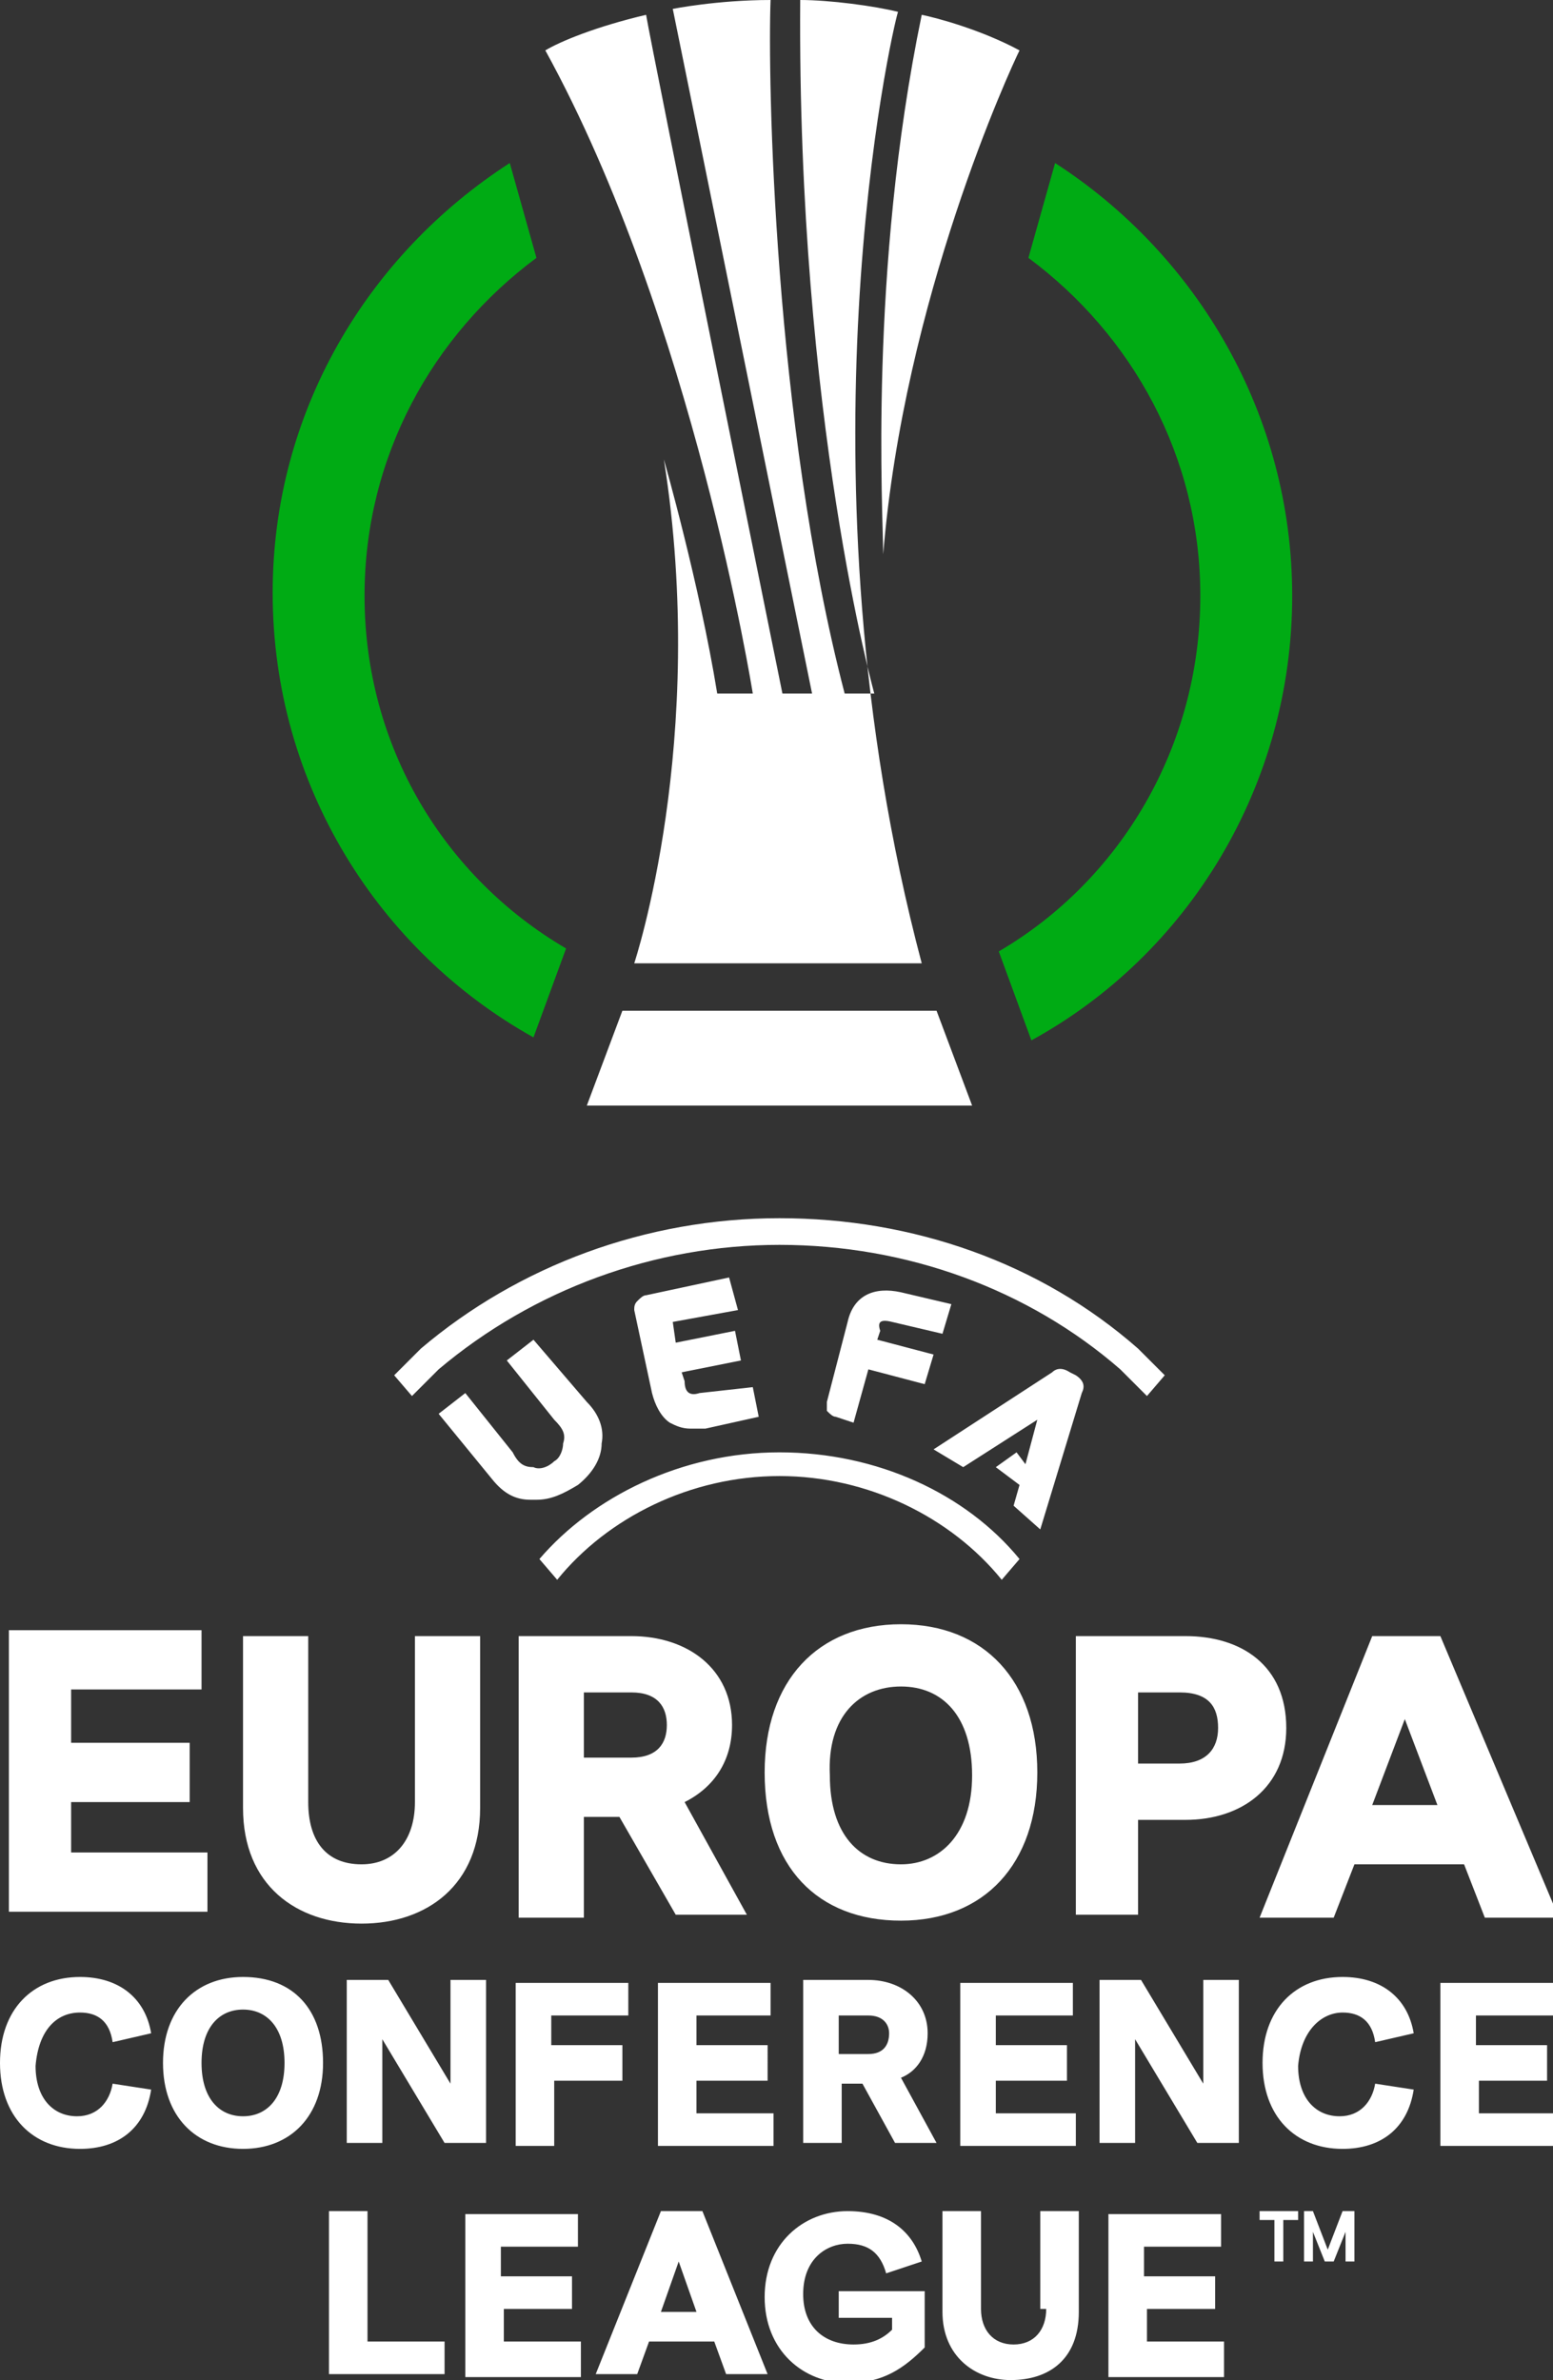
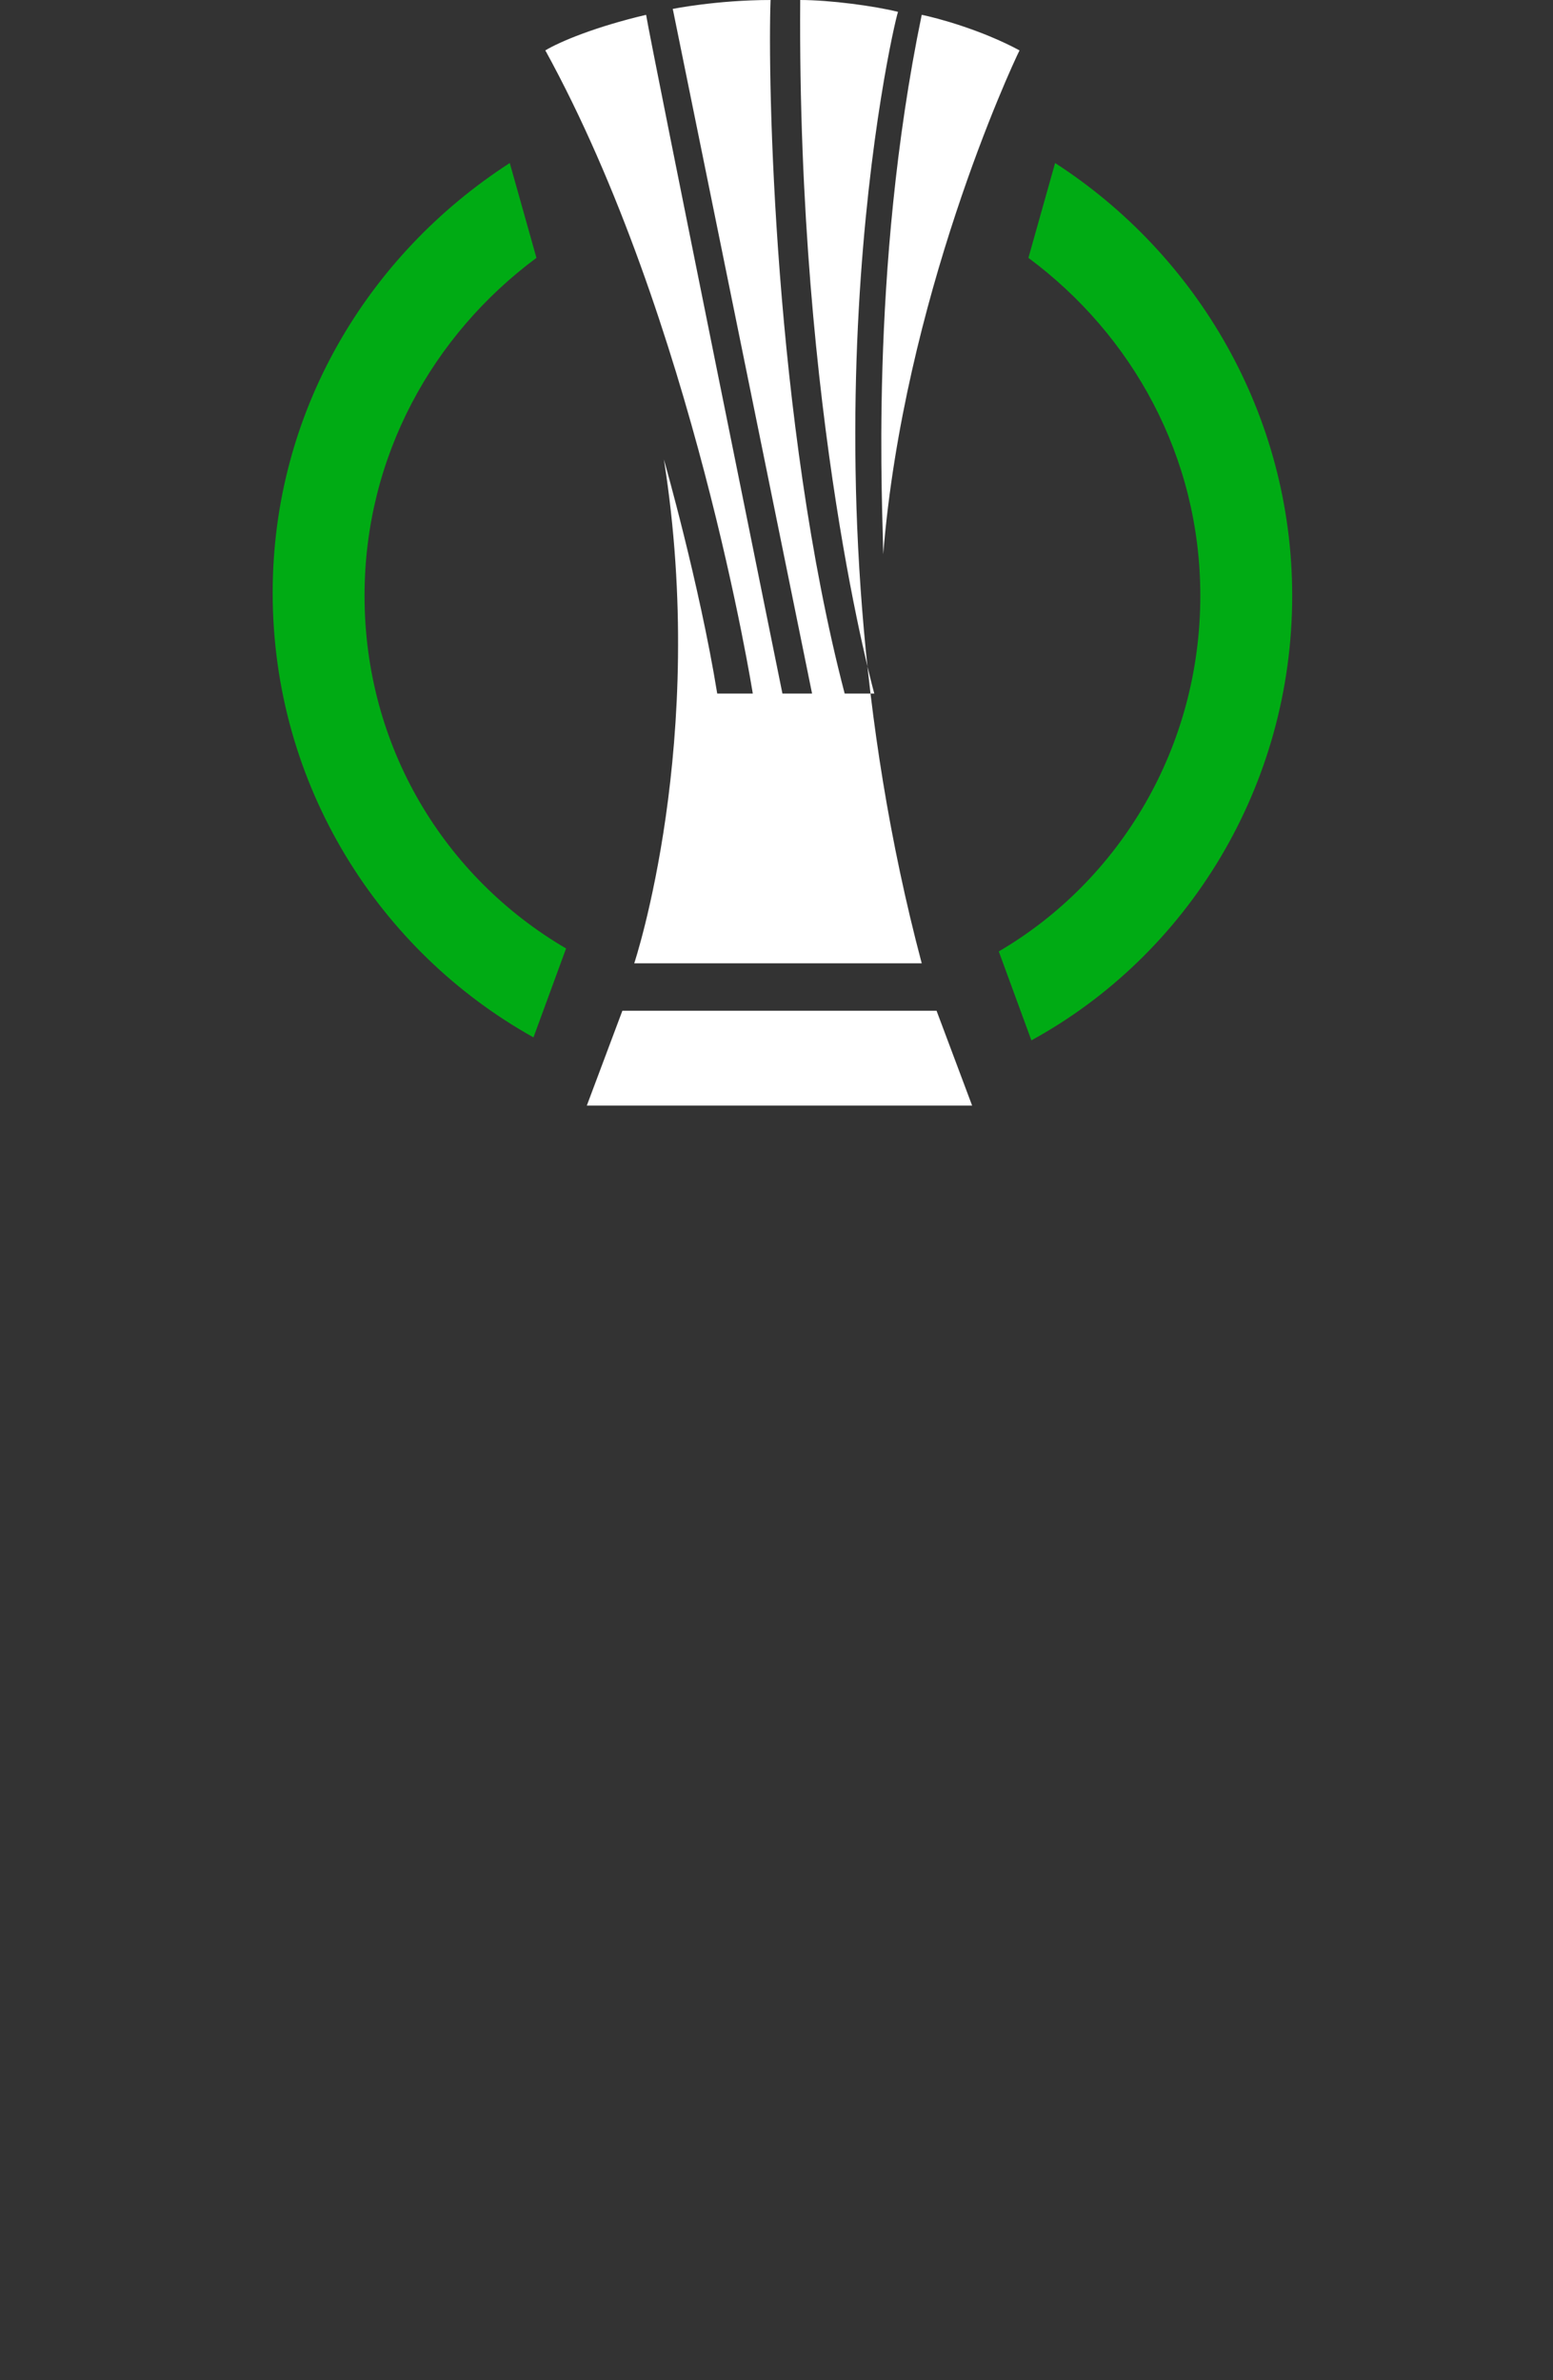
<svg xmlns="http://www.w3.org/2000/svg" version="1.1" id="レイヤー_1" x="0" y="0" width="52.4" height="80.3" viewBox="0 0 52.4 80.3" xml:space="preserve">
  <rect x="0" y="0" width="52.4" height="80.3" fill="#333333" stroke="none" />
  <style>.st0{fill:#fff}</style>
  <path class="st0" d="M21 34.1l-1.2 3.2h13l-1.2-3.2H21zm3.2-10.7c-.6-3.7-1.8-7.9-1.8-7.9 1.5 9.5-1 17-1 17h9.7C26.7 15.9 30.1 1 30.3.4 29.5.2 28 0 27 0c-.1 14.1 2.5 23.4 2.5 23.4h-1C26.1 14.2 25.9 2.6 26 0c-1.8 0-3.3.3-3.3.3l4.7 23.1h-1S22 1.7 21.8.5c-1.7.4-2.9.9-3.4 1.2 5 9.1 7 21.7 7 21.7h-1.2zm5.6-4.7c.7-8.6 4.3-16.4 4.6-17C33.1 1 31.6.6 31.1.5c-1.8 8.7-1.3 16.9-1.3 18.2z" />
  <path d="M12.3 20.1c0-4.7 2.3-8.8 5.8-11.4l-.9-3.2c-4.8 3.1-8 8.4-8 14.5 0 6.5 3.6 12.1 8.8 15l1.1-3c-4.1-2.4-6.8-6.8-6.8-11.9zM35.6 5.5l-.9 3.2c3.5 2.6 5.8 6.7 5.8 11.4 0 5.1-2.7 9.6-6.8 12l1.1 3c5.3-2.9 8.8-8.6 8.8-15 0-6.1-3.2-11.5-8-14.6z" fill="#00ab14" />
-   <path class="st0" d="M2.4 60.8h4v-2h-4V57h4.4v-2H.3v9.5H7v-2H2.4v-1.7zm28 4c2.8 0 4.6-1.9 4.6-5s-1.8-5-4.6-5-4.6 1.9-4.6 5c0 3.2 1.8 5 4.6 5zm0-7.9c1.4 0 2.4 1 2.4 3s-1.1 3-2.4 3c-1.4 0-2.4-1-2.4-3-.1-2 1-3 2.4-3zm5.8 7.7h2.2v-3.2H40c1.9 0 3.4-1.1 3.4-3.1 0-2.1-1.5-3.1-3.4-3.1h-3.7v9.4zm2.2-7.5h1.4c1 0 1.3.5 1.3 1.2s-.4 1.2-1.3 1.2h-1.4v-2.4zm-22.2-1.9H14v5.6c0 1.3-.7 2.1-1.8 2.1-1.2 0-1.8-.8-1.8-2.1v-5.6H8.2V61c0 2.6 1.8 3.9 4 3.9s4-1.3 4-3.9v-5.8zm-3.8 19.4h-1.3v5.5H15V79h-2.6v-4.4zm26.2 3.3H41v-1.1h-2.4v-1h2.6v-1.1h-3.8v5.5h3.9V79h-2.6v-1.1zm-3.3 0c0 .7-.4 1.2-1.1 1.2-.7 0-1.1-.5-1.1-1.2v-3.3h-1.3V78c0 1.5 1.1 2.3 2.3 2.3 1.3 0 2.3-.7 2.3-2.3v-3.4h-1.3v3.3zm-6.9.3h1.7v.4c-.3.3-.7.5-1.3.5-1 0-1.7-.6-1.7-1.7 0-1.2.8-1.7 1.5-1.7s1.1.3 1.3 1l1.2-.4c-.3-1-1.1-1.7-2.5-1.7-1.5 0-2.8 1.1-2.8 2.9 0 1.8 1.3 2.9 2.8 2.9 1.2 0 1.9-.5 2.6-1.2v-1.9h-2.9v.9zm20.2-23h-2.3l-3.8 9.5H45l.7-1.8h3.7l.7 1.8h2.5l-4-9.5zm-2.3 5.7l1.1-2.9 1.1 2.9h-2.2zm-24 13.7l-2.2 5.5h1.4l.4-1.1h2.2l.4 1.1h1.4l-2.2-5.5h-1.4zm0 3.4l.6-1.7.6 1.7h-1.2zm-5.4-.1h2.4v-1.1h-2.4v-1h2.6v-1.1h-3.8v5.5h3.9V79H17v-1.1zm5.9-13.3h2.4l-2.1-3.8c1-.5 1.6-1.4 1.6-2.6 0-1.9-1.5-3-3.4-3h-3.8v9.5h2.2v-3.4h1.2l1.9 3.3zm-3.1-7.5h1.6c.9 0 1.2.5 1.2 1.1 0 .6-.3 1.1-1.2 1.1h-1.6v-2.2zm-1-7.8c-.2.2-.5.3-.7.2-.3 0-.5-.1-.7-.5l-1.6-2-.9.7 1.8 2.2c.4.5.8.7 1.3.7h.2c.5 0 .9-.2 1.4-.5.5-.4.8-.9.8-1.4.1-.5-.1-1-.5-1.4L18 45.2l-.9.7 1.6 2c.3.3.4.5.3.8 0 .2-.1.5-.3.6zm7.6.5c3 0 5.8 1.4 7.5 3.5l.6-.7c-1.8-2.2-4.8-3.6-8.1-3.6s-6.3 1.5-8.1 3.6l.6.7c1.7-2.1 4.5-3.5 7.5-3.5zm-11.5-3.6C18 43.5 22.1 42 26.3 42c4.3 0 8.4 1.5 11.5 4.2l.9.9.6-.7-.9-.9c-3.3-2.9-7.6-4.4-12.1-4.4s-8.8 1.6-12.1 4.4l-.9.9.6.7.9-.9zm21.7.8c.1-.2.1-.4-.2-.6l-.2-.1c-.3-.2-.5-.1-.6 0l-4 2.6 1 .6 2.5-1.6-.4 1.5-.3-.4-.7.5.8.6-.2.7.9.8 1.4-4.6zm-11.9-3.9l-2.8.6c-.1 0-.2.1-.3.2-.1.1-.1.2-.1.3L22 47c.1.4.3.8.6 1 .2.1.4.2.7.2h.5l1.8-.4-.2-1-1.8.2c-.3.1-.5 0-.5-.4l-.1-.3 2-.4-.2-1-2 .4-.1-.7 2.2-.4-.3-1.1zm5.5 1.5l1.7.4.3-1-1.7-.4c-.9-.2-1.6.1-1.8 1l-.7 2.7v.3c.1.1.2.2.3.2l.6.2.5-1.8 1.9.5.3-1-1.9-.5.1-.3c-.1-.3 0-.4.4-.3zm12.4 30.3h.5v1.4h.3v-1.4h.5v-.3h-1.3v.3zm2.8-.3l-.5 1.3-.5-1.3H44v1.7h.3v-1l.4 1h.3l.4-1v1h.3v-1.7h-.4zm-4.7-4.3l-2.1-3.5h-1.4v5.5h1.2v-3.5l2.1 3.5h1.4v-5.5h-1.2v3.5zm9.2-.1h2.4V69h-2.4v-1h2.6v-1.1h-3.8v5.5h3.9v-1.1h-2.6v-1.1zM21.2 68v-1.1h-3.8v5.5h1.3v-2.2H21V69h-2.4v-1h2.6zm24.1-.1c.6 0 1 .3 1.1 1l1.3-.3c-.2-1.2-1.1-1.9-2.4-1.9-1.6 0-2.7 1.1-2.7 2.9 0 1.8 1.1 2.9 2.7 2.9 1.3 0 2.2-.7 2.4-2l-1.3-.2c-.1.6-.5 1.1-1.2 1.1-.8 0-1.4-.6-1.4-1.7.1-1.2.8-1.8 1.5-1.8zm-19.2 3.4h-2.6v-1.1h2.4V69h-2.4v-1H26v-1.1h-3.8v5.5h3.9v-1.1zM8.2 66.7c-1.6 0-2.7 1.1-2.7 2.9 0 1.8 1.1 2.9 2.7 2.9s2.7-1.1 2.7-2.9c0-1.8-1-2.9-2.7-2.9zm0 4.7c-.8 0-1.4-.6-1.4-1.8 0-1.2.6-1.8 1.4-1.8.8 0 1.4.6 1.4 1.8 0 1.2-.6 1.8-1.4 1.8zm8.2-4.6h-1.2v3.5l-2.1-3.5h-1.4v5.5h1.2v-3.5l2.1 3.5h1.4v-5.5zm19.8 4.5h-2.6v-1.1H36V69h-2.4v-1h2.6v-1.1h-3.8v5.5h3.9v-1.1zM2.7 67.9c.6 0 1 .3 1.1 1l1.3-.3c-.2-1.2-1.1-1.9-2.4-1.9-1.6 0-2.7 1.1-2.7 2.9 0 1.8 1.1 2.9 2.7 2.9 1.3 0 2.2-.7 2.4-2l-1.3-.2c-.1.6-.5 1.1-1.2 1.1-.8 0-1.4-.6-1.4-1.7.1-1.2.7-1.8 1.5-1.8zm28.6.7c0-1.1-.9-1.8-2-1.8h-2.2v5.5h1.3v-2h.7l1.1 2h1.4l-1.2-2.2c.5-.2.9-.7.9-1.5zm-2 .7h-1V68h1c.5 0 .7.3.7.6 0 .4-.2.7-.7.7z" />
</svg>